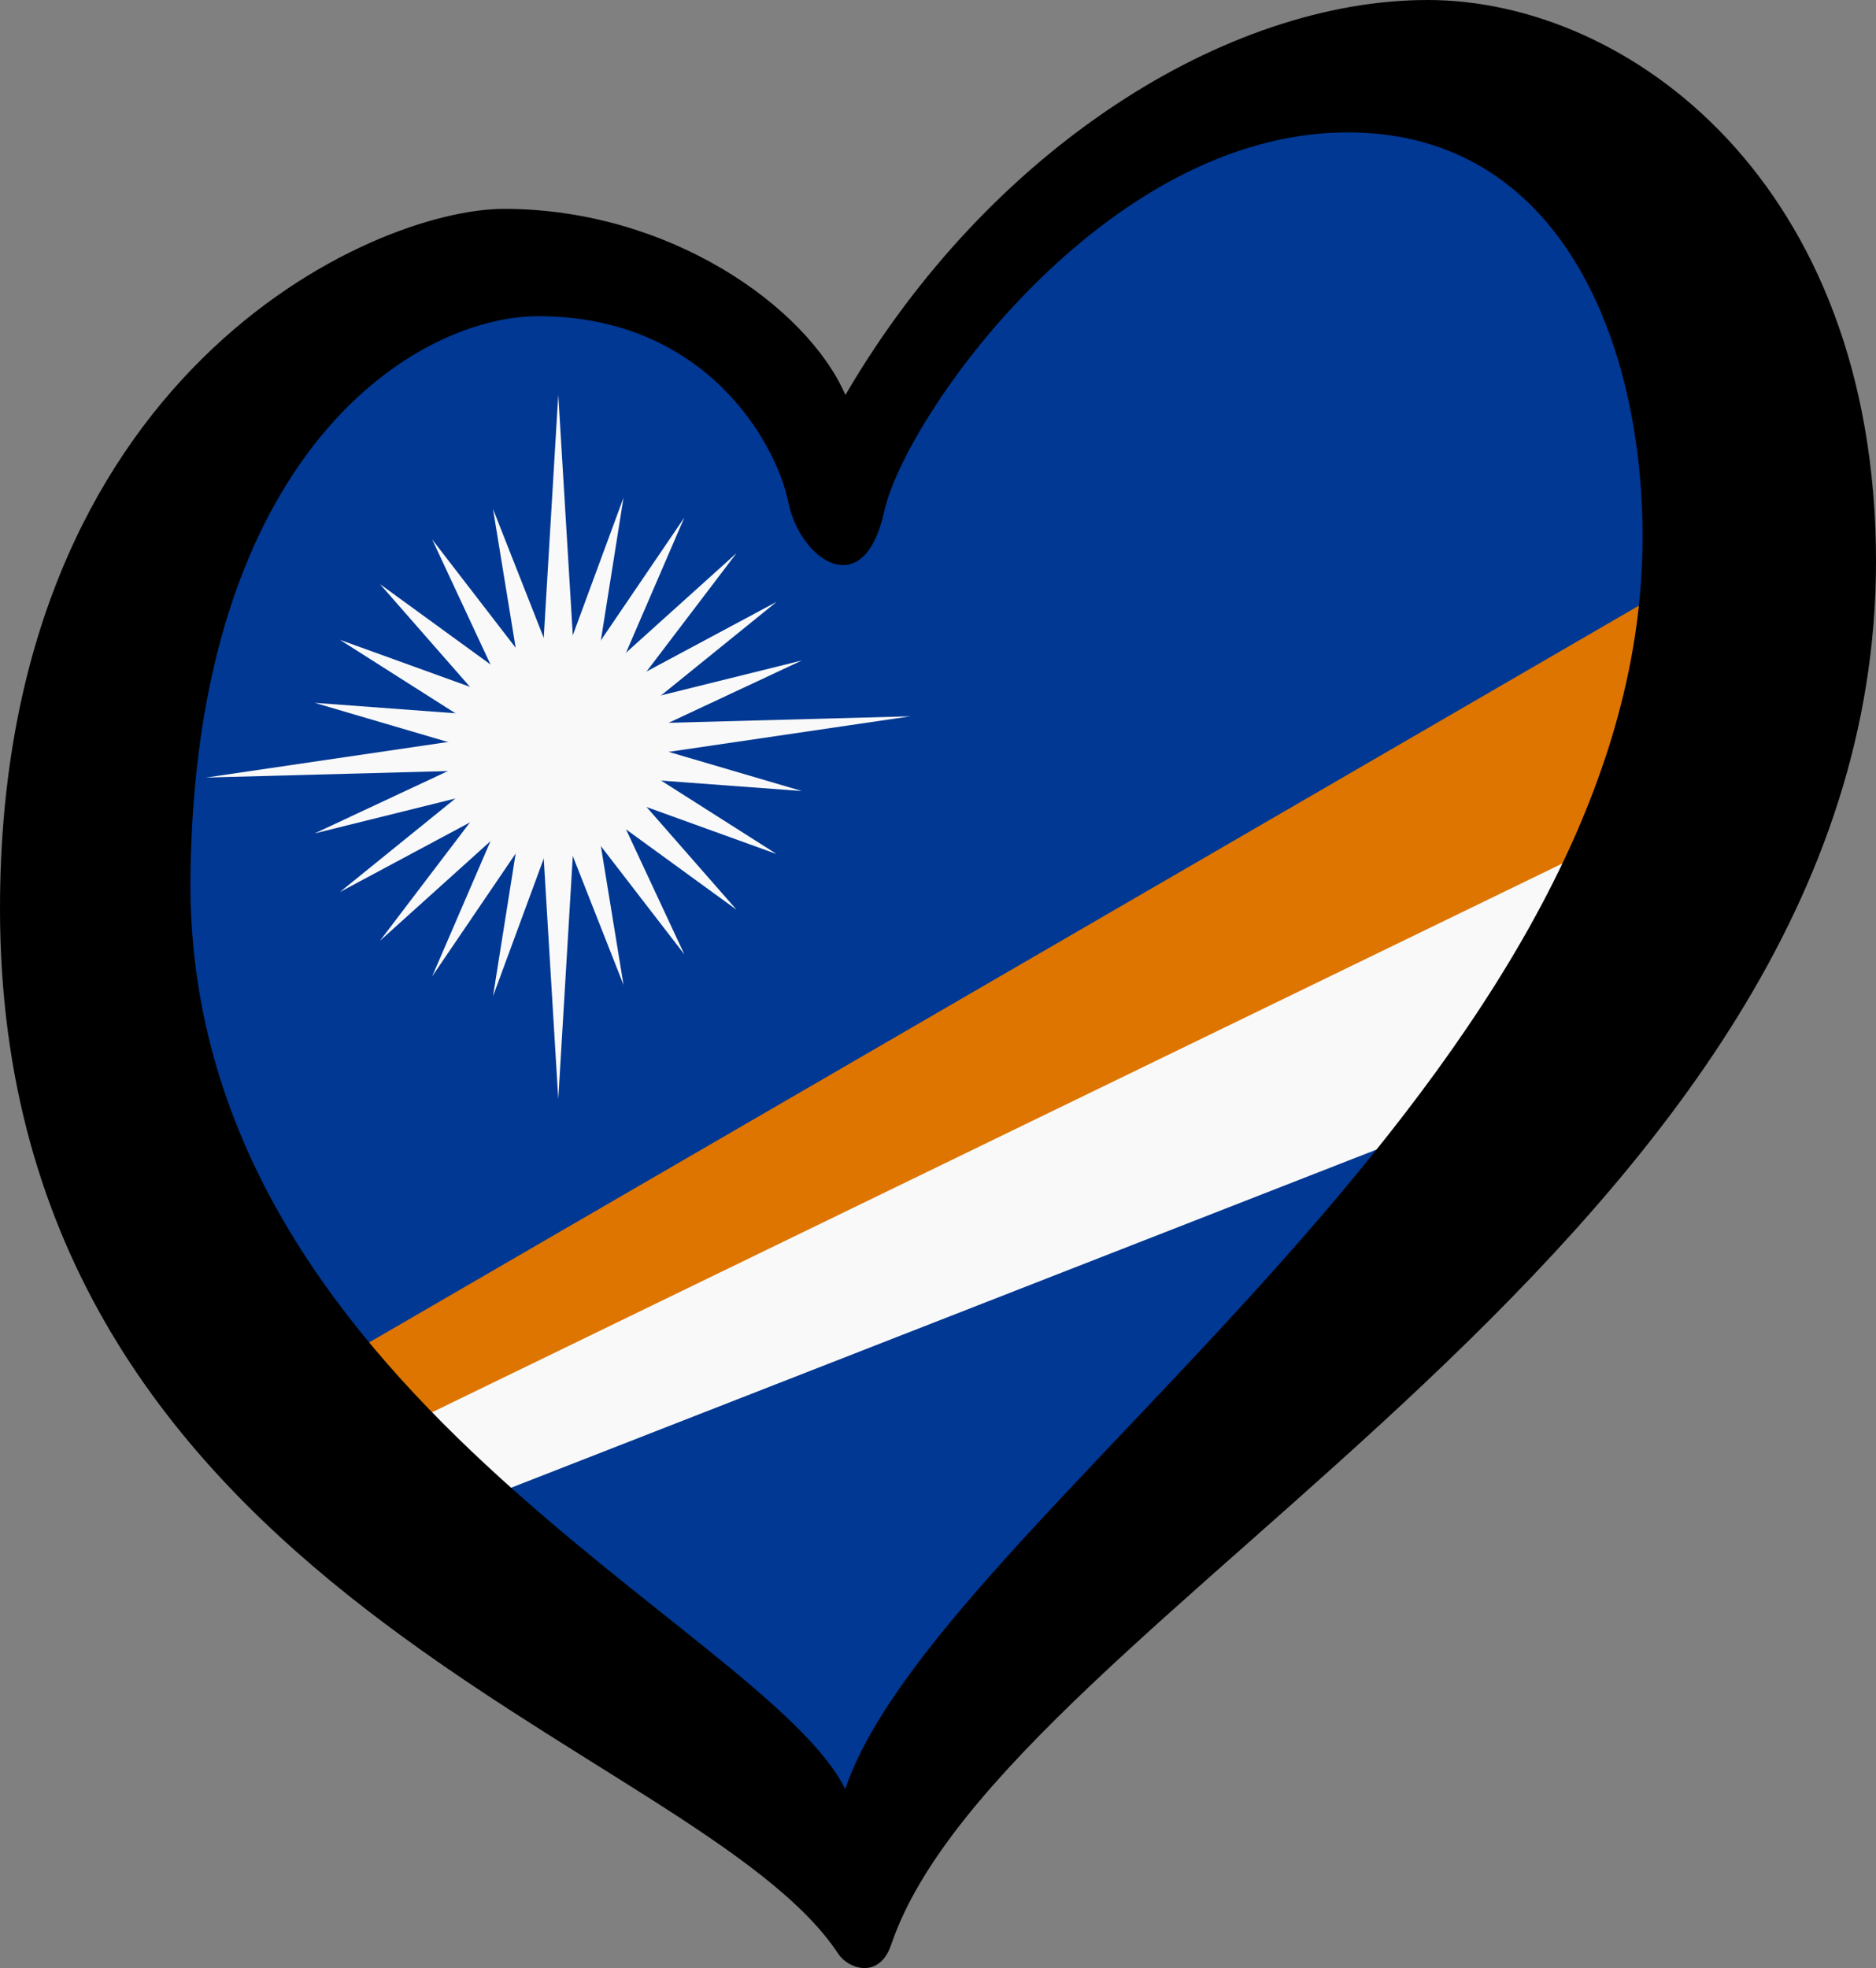
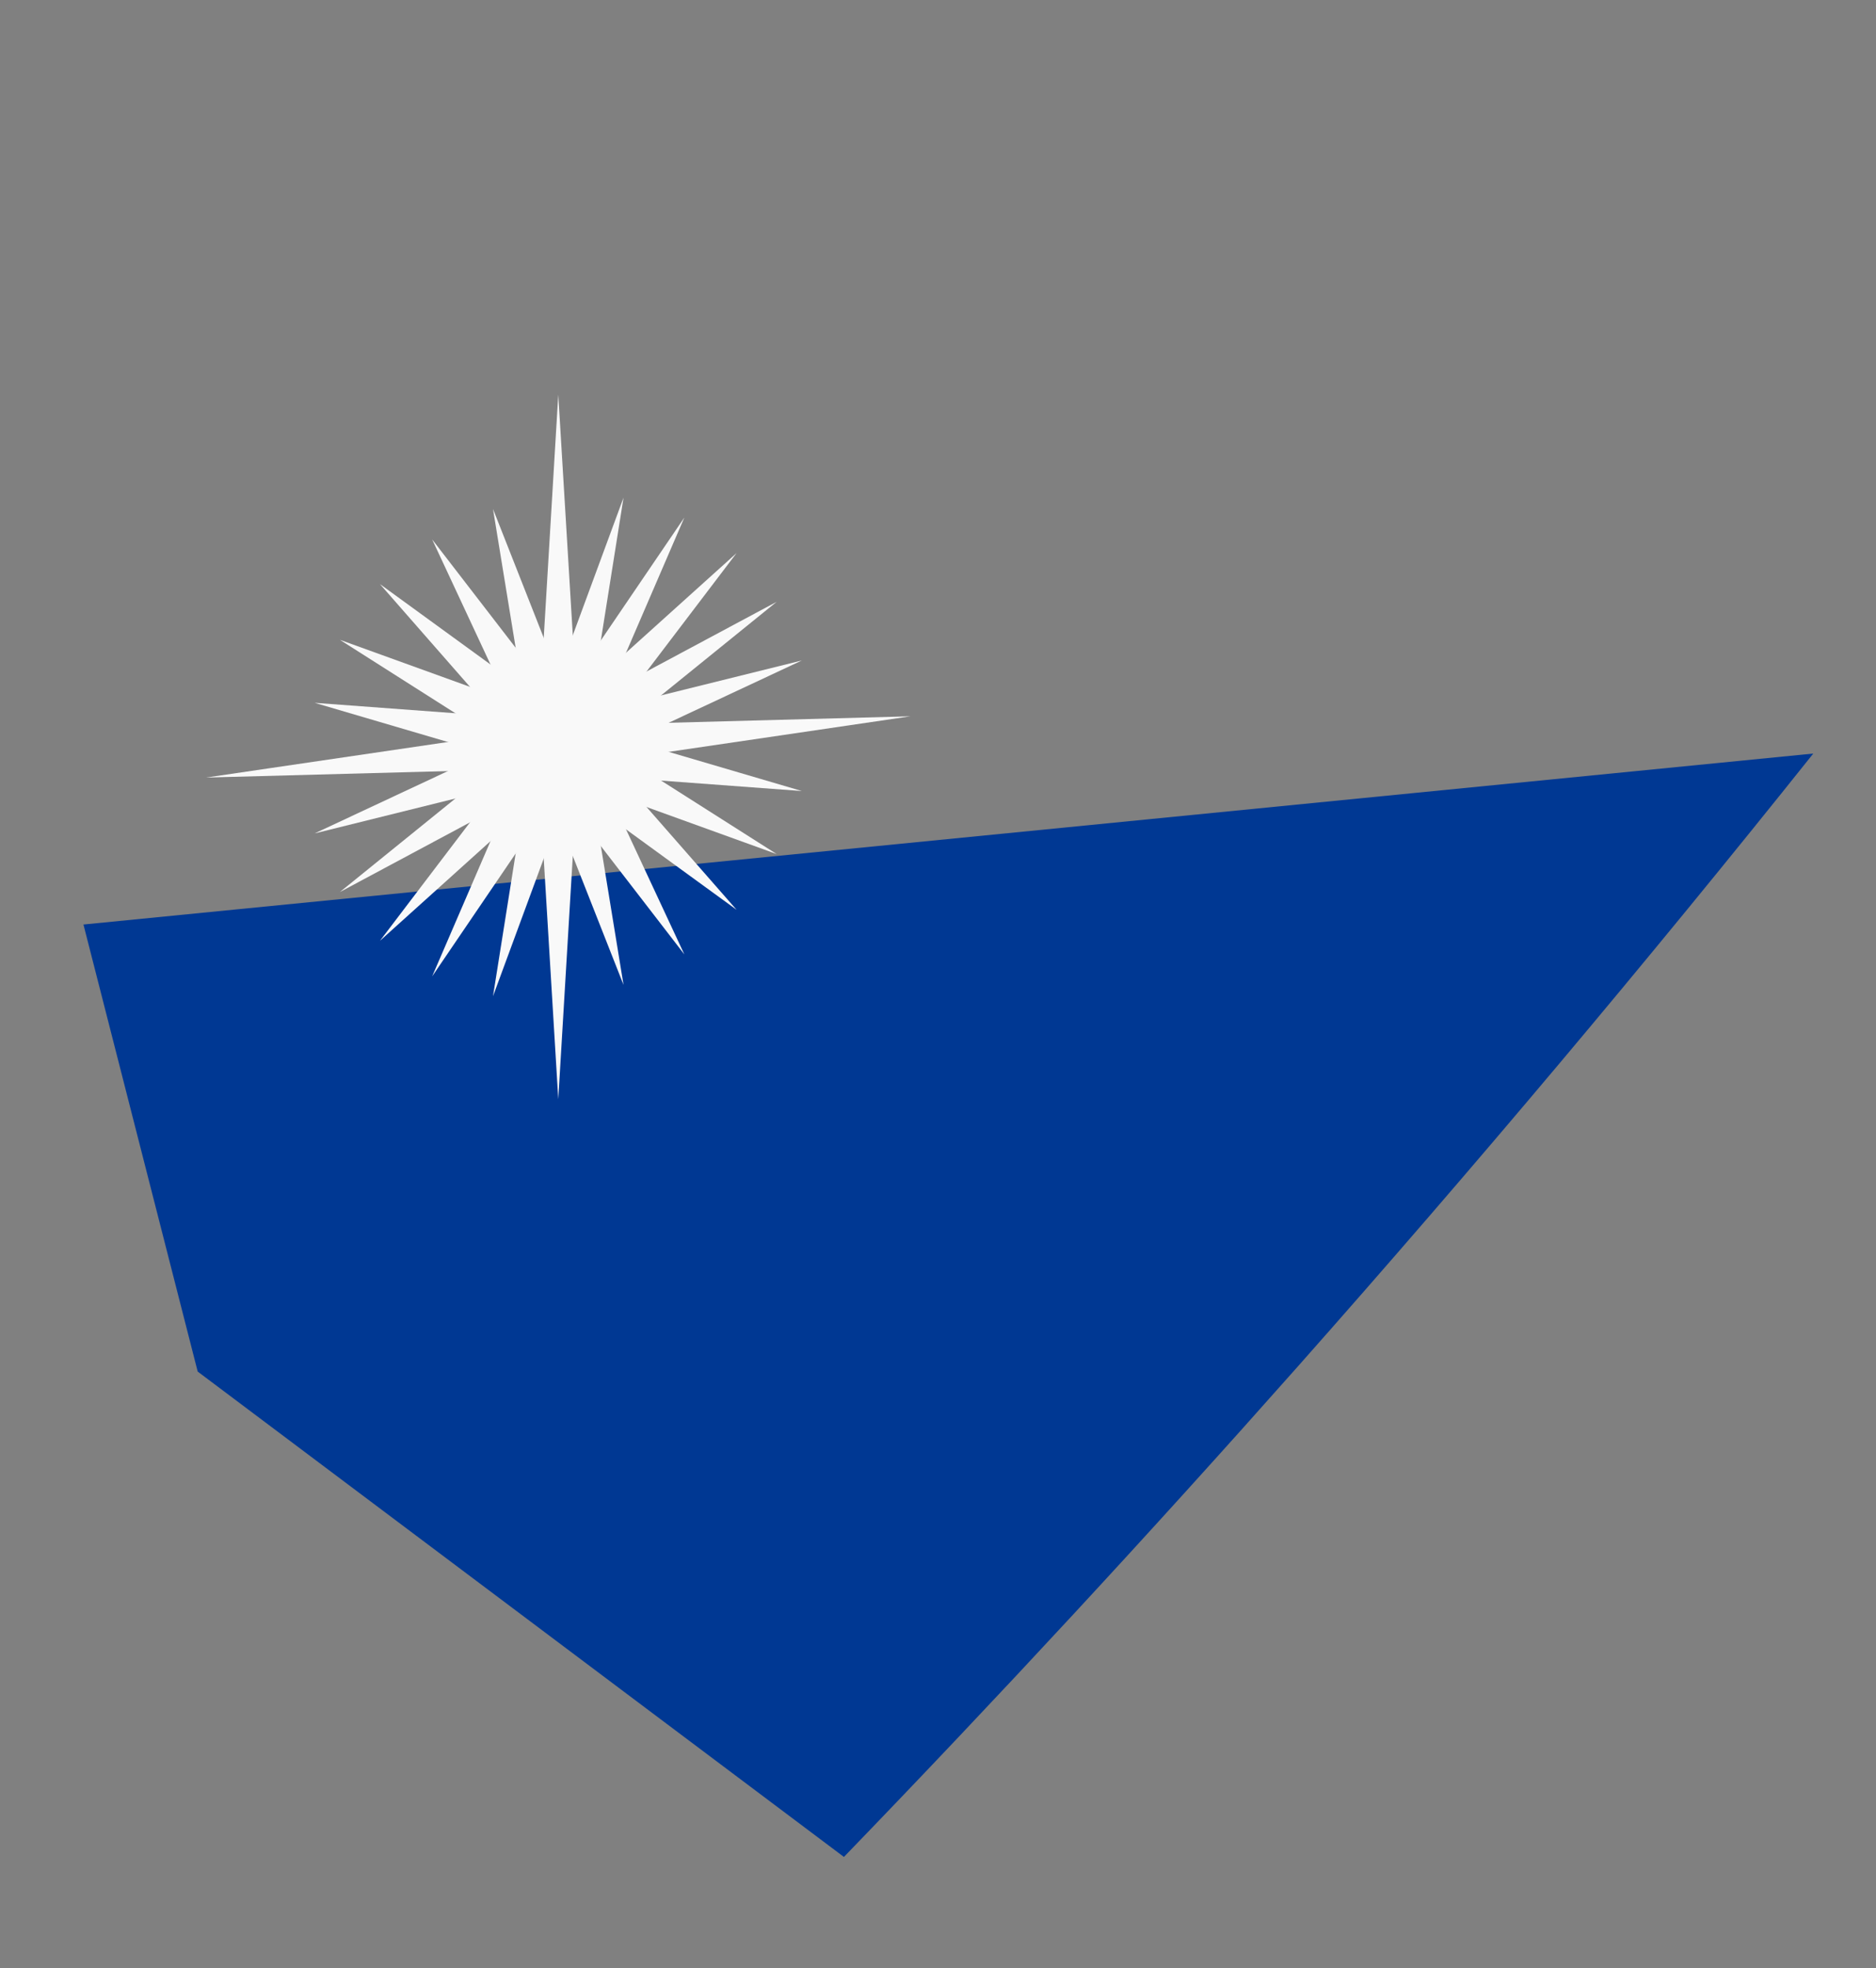
<svg xmlns="http://www.w3.org/2000/svg" xmlns:xlink="http://www.w3.org/1999/xlink" width="125.33" height="131.451" xml:space="preserve" id="svg2" version="1.1">
  <rect width="100%" height="100%" fill="#808080" stroke="none" />
  <defs id="defs4">
    <g id="petal">
      <line x1="0" y1="0" x2="25" y2="0" stroke="#ffd700" stroke-width="2" id="line7" />
      <circle cx="25" cy="0" r="5" fill="#ffd700" id="circle9" />
    </g>
    <pattern y="0" x="0" height="6" width="6" patternUnits="userSpaceOnUse" id="EMFhbasepattern" />
    <clipPath id="shield">
      <path style="fill:#000000" d="m 500,226.375 -63.702,110.332 h 127.401 z" id="path32" />
    </clipPath>
    <linearGradient id="cap1" gradientUnits="userSpaceOnUse" x1="498.738" y1="289.055" x2="500.626" y2="283.42">
      <stop stop-color="#510000" offset="0" id="stop7" />
      <stop stop-color="#8a0000" offset="0.3" id="stop9" />
      <stop stop-color="#a00" offset="1" id="stop11" />
    </linearGradient>
    <linearGradient id="cap2" gradientUnits="userSpaceOnUse" x1="501.444" y1="291.373" x2="502.927" y2="287.449">
      <stop stop-color="#ff2a2a" offset="0" id="stop14" />
      <stop stop-color="#f00" offset="1" id="stop16" />
    </linearGradient>
    <linearGradient id="seabgrad" xlink:href="#seafgrad" gradientUnits="userSpaceOnUse" x1="444.509" y1="317.486" x2="634.411" y2="317.486" />
    <linearGradient id="seafgrad">
      <stop stop-color="#025" offset="0" id="stop24" />
      <stop stop-color="#04a" offset="0.5" id="stop26" />
      <stop stop-color="#025" offset="1" id="stop28" />
    </linearGradient>
    <linearGradient id="mountain" gradientUnits="userSpaceOnUse" x1="484.764" y1="311.709" x2="484.764" y2="317.647">
      <stop stop-color="#F5F549" offset="0" id="stop19" />
      <stop stop-color="#97C924" offset="1" id="stop21" />
    </linearGradient>
  </defs>
-   <path style="fill:#003893;fill-opacity:1;fill-rule:evenodd;stroke:none;stroke-width:0.53px;stroke-linecap:butt;stroke-linejoin:miter;stroke-opacity:1" d="m 5.575,61.75 7.632,29.859 43.173,32.419 C 66.717,113.333 76.823,102.416 86.689,91.286 98.523,77.934 110.012,64.277 121.14,50.331 L 101.952,3.822 74.478,9.06 56.38,31.576 43.515,17.874 14.297,25.882 Z" id="path6132" />
+   <path style="fill:#003893;fill-opacity:1;fill-rule:evenodd;stroke:none;stroke-width:0.53px;stroke-linecap:butt;stroke-linejoin:miter;stroke-opacity:1" d="m 5.575,61.75 7.632,29.859 43.173,32.419 C 66.717,113.333 76.823,102.416 86.689,91.286 98.523,77.934 110.012,64.277 121.14,50.331 Z" id="path6132" />
  <g style="fill:#f9f9f9;fill-opacity:1" transform="matrix(0.253,-0.022,0,0.253,37.296,49.889)" id="g12">
    <g id="r6" style="fill:#f9f9f9;fill-opacity:1">
      <path d="M 0,-93 5.59,0 H -5.59 Z" id="path15" style="fill:#f9f9f9;fill-opacity:1" />
      <path id="r1" d="M 0,-66.588 6.824,0 H -6.824 Z" transform="rotate(15)" style="fill:#f9f9f9;fill-opacity:1" />
      <use height="100%" width="100%" y="0" x="0" xlink:href="#r1" transform="rotate(15)" id="use18" style="fill:#f9f9f9;fill-opacity:1" />
      <use height="100%" width="100%" y="0" x="0" xlink:href="#r1" transform="rotate(30)" id="use20" style="fill:#f9f9f9;fill-opacity:1" />
      <use height="100%" width="100%" y="0" x="0" xlink:href="#r1" transform="rotate(45)" id="use22" style="fill:#f9f9f9;fill-opacity:1" />
      <use height="100%" width="100%" y="0" x="0" xlink:href="#r1" transform="rotate(60)" id="use24" style="fill:#f9f9f9;fill-opacity:1" />
    </g>
    <use height="100%" width="100%" y="0" x="0" xlink:href="#r6" transform="rotate(90)" id="use26" style="fill:#f9f9f9;fill-opacity:1" />
    <use height="100%" width="100%" y="0" x="0" xlink:href="#r6" transform="scale(-1)" id="use28" style="fill:#f9f9f9;fill-opacity:1" />
    <use height="100%" width="100%" y="0" x="0" xlink:href="#r6" transform="rotate(-90)" id="use30" style="fill:#f9f9f9;fill-opacity:1" />
  </g>
-   <path style="fill:#f9f9f9;fill-opacity:1;stroke-width:0.53" d="M 18.992,96.102 116.906,44.076 108.035,70.503 24.79,103.023 Z" id="path8" />
-   <path style="fill:#dd7500;stroke-width:0.53" d="M 16.705,94.278 117.215,35.97 112.772,53.6 20.035,98.613 Z" id="path10" />
-   <path d="M 12.724,58.555 C 13.042,30.043 27.88,21.119 35.96,21.119 c 11.285,0 15.945,8.615 16.707,12.429 0.761,3.811 5.032,6.859 6.405,0.608 1.373,-6.251 14.649,-25.314 30.965,-25.314 14.943,0 20.118,15.41 19.671,28.517 C 108.485,73.04 62.519,101.518 56.468,119.5 51.081,108.609 12.344,92.866 12.724,58.555 Z M 95.375,0 C 81.956,0 66.086,9.911 56.48,26.381 53.888,20.433 44.653,13.951 33.675,13.951 24.829,13.951 0,25.007 0,60.689 c 0,46.05 46.592,55.509 56.011,69.822 0.647,0.984 2.732,1.728 3.527,-0.624 C 67.054,107.708 125.33,82.647 125.33,37.512 125.329,12.199 108.794,1e-7 95.375,0 Z" id="path29" style="stroke-width:0.53" />
</svg>